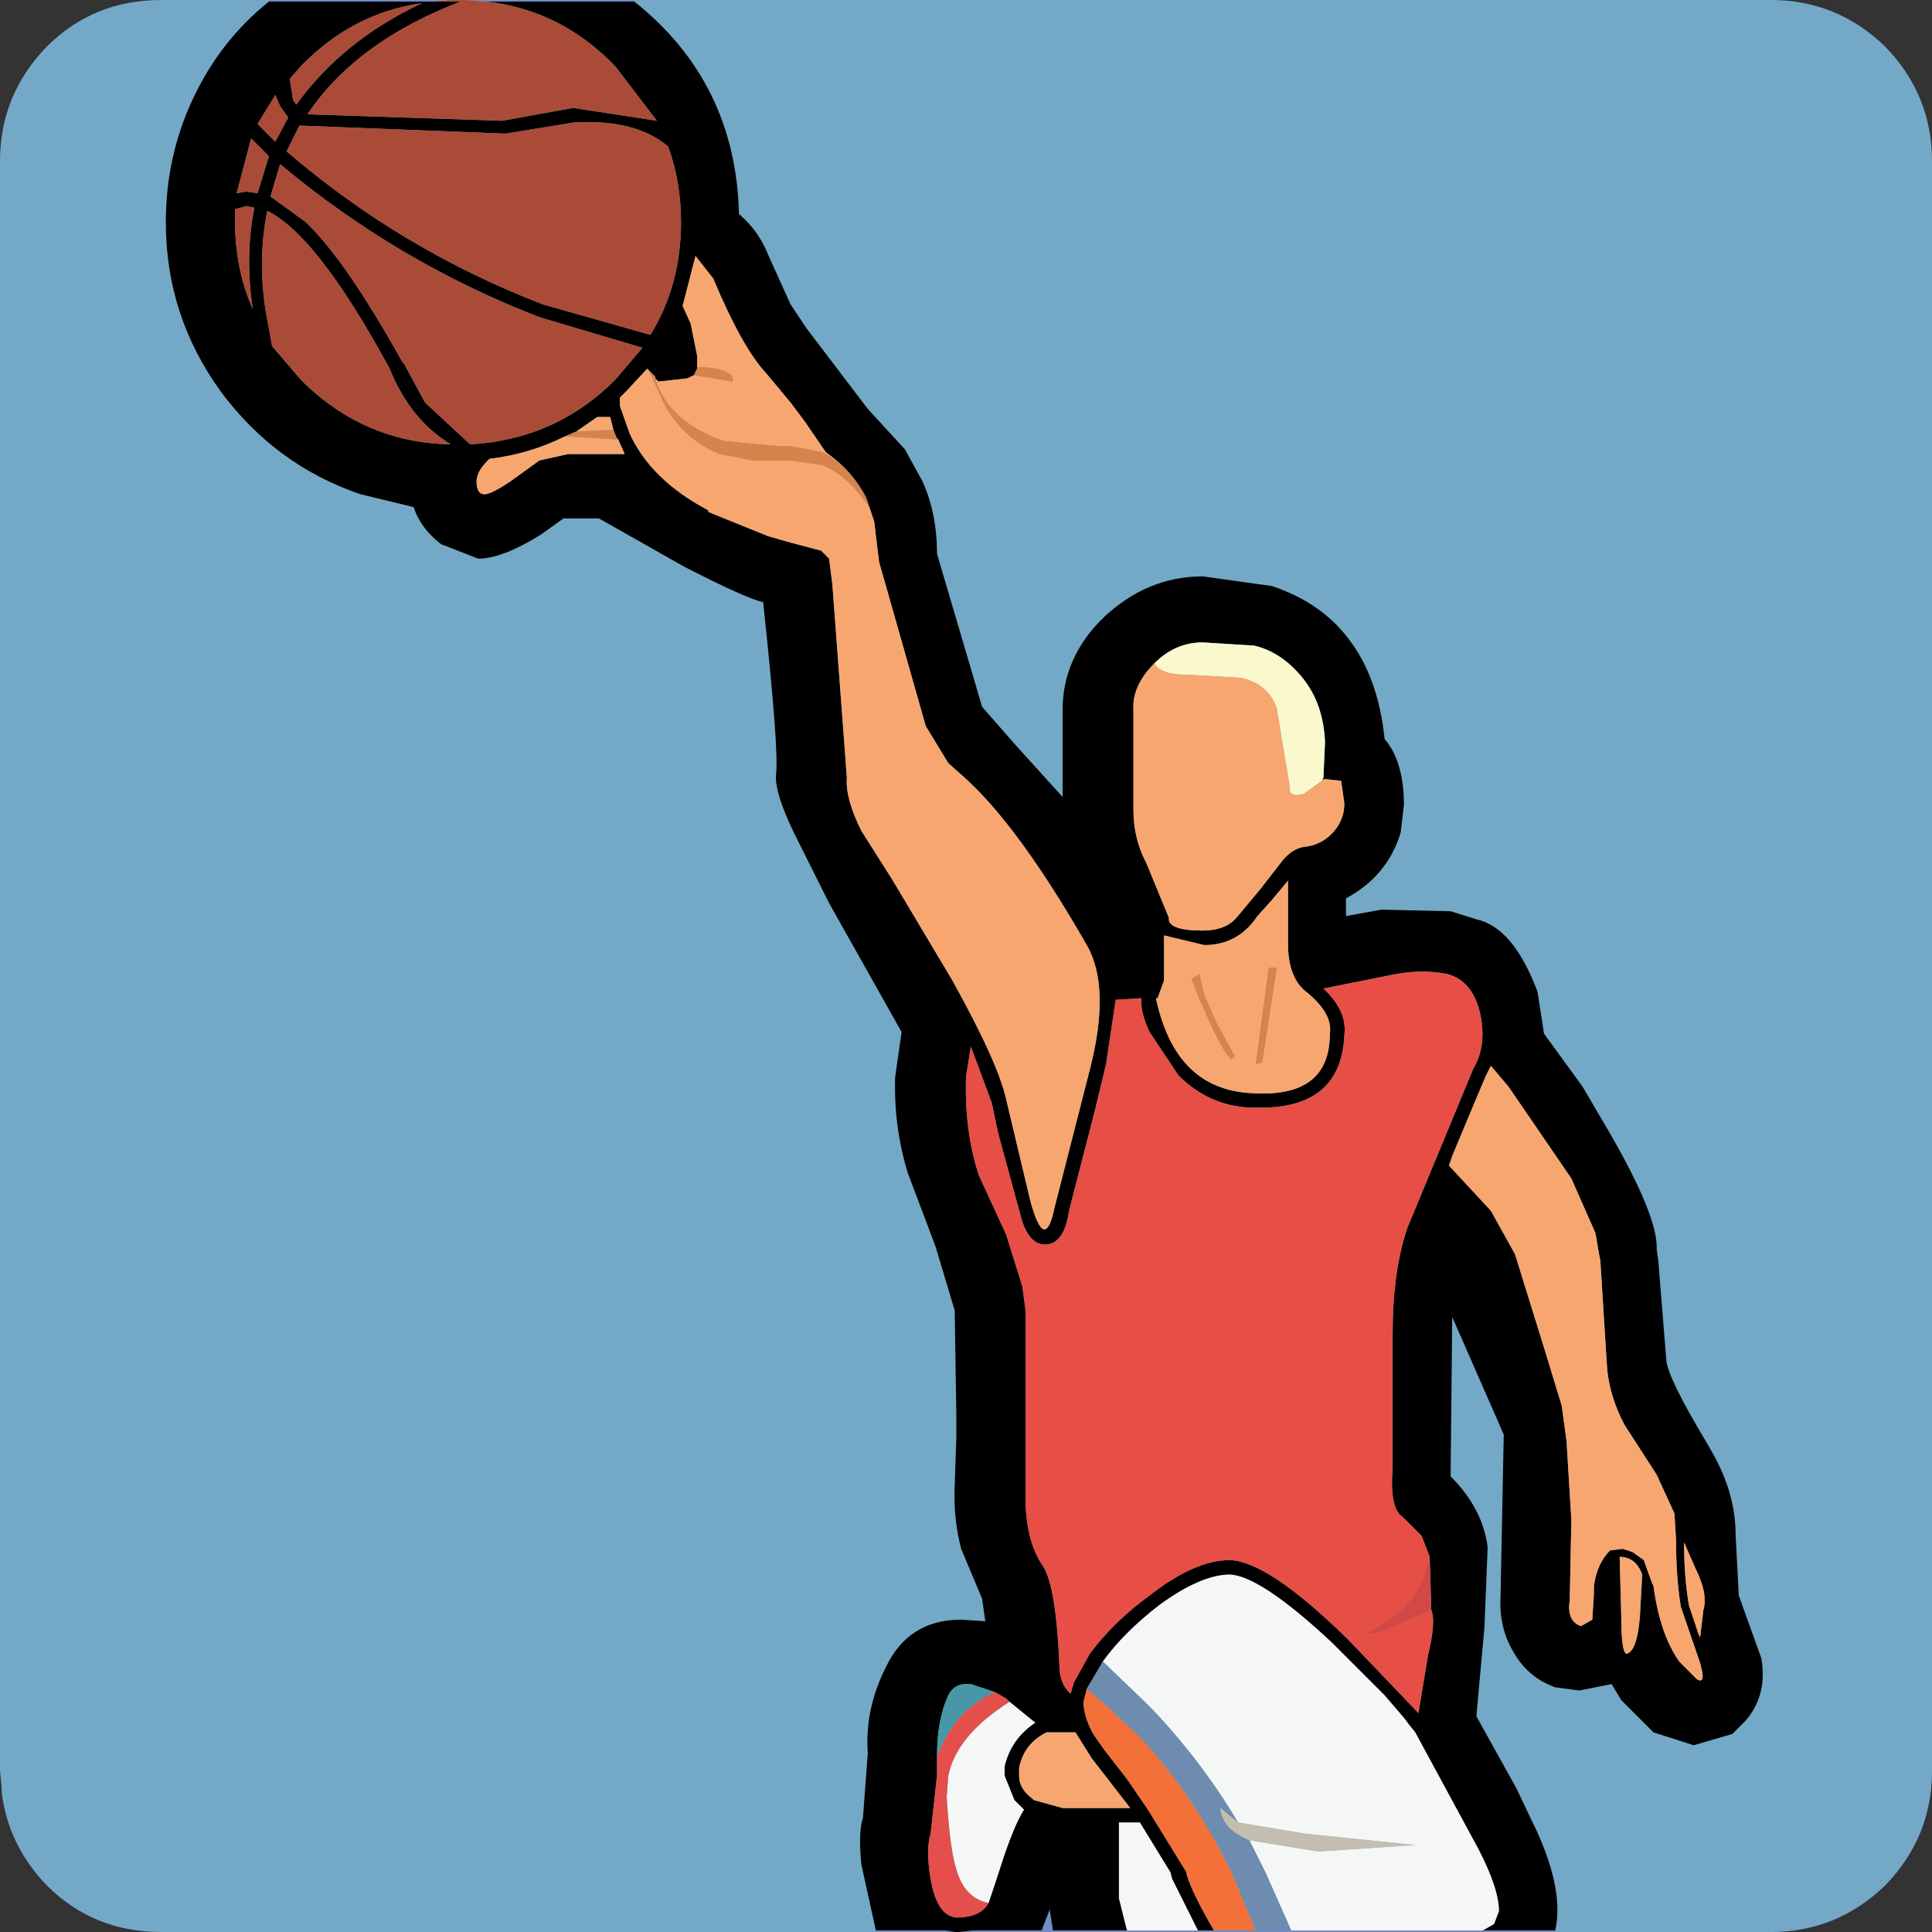
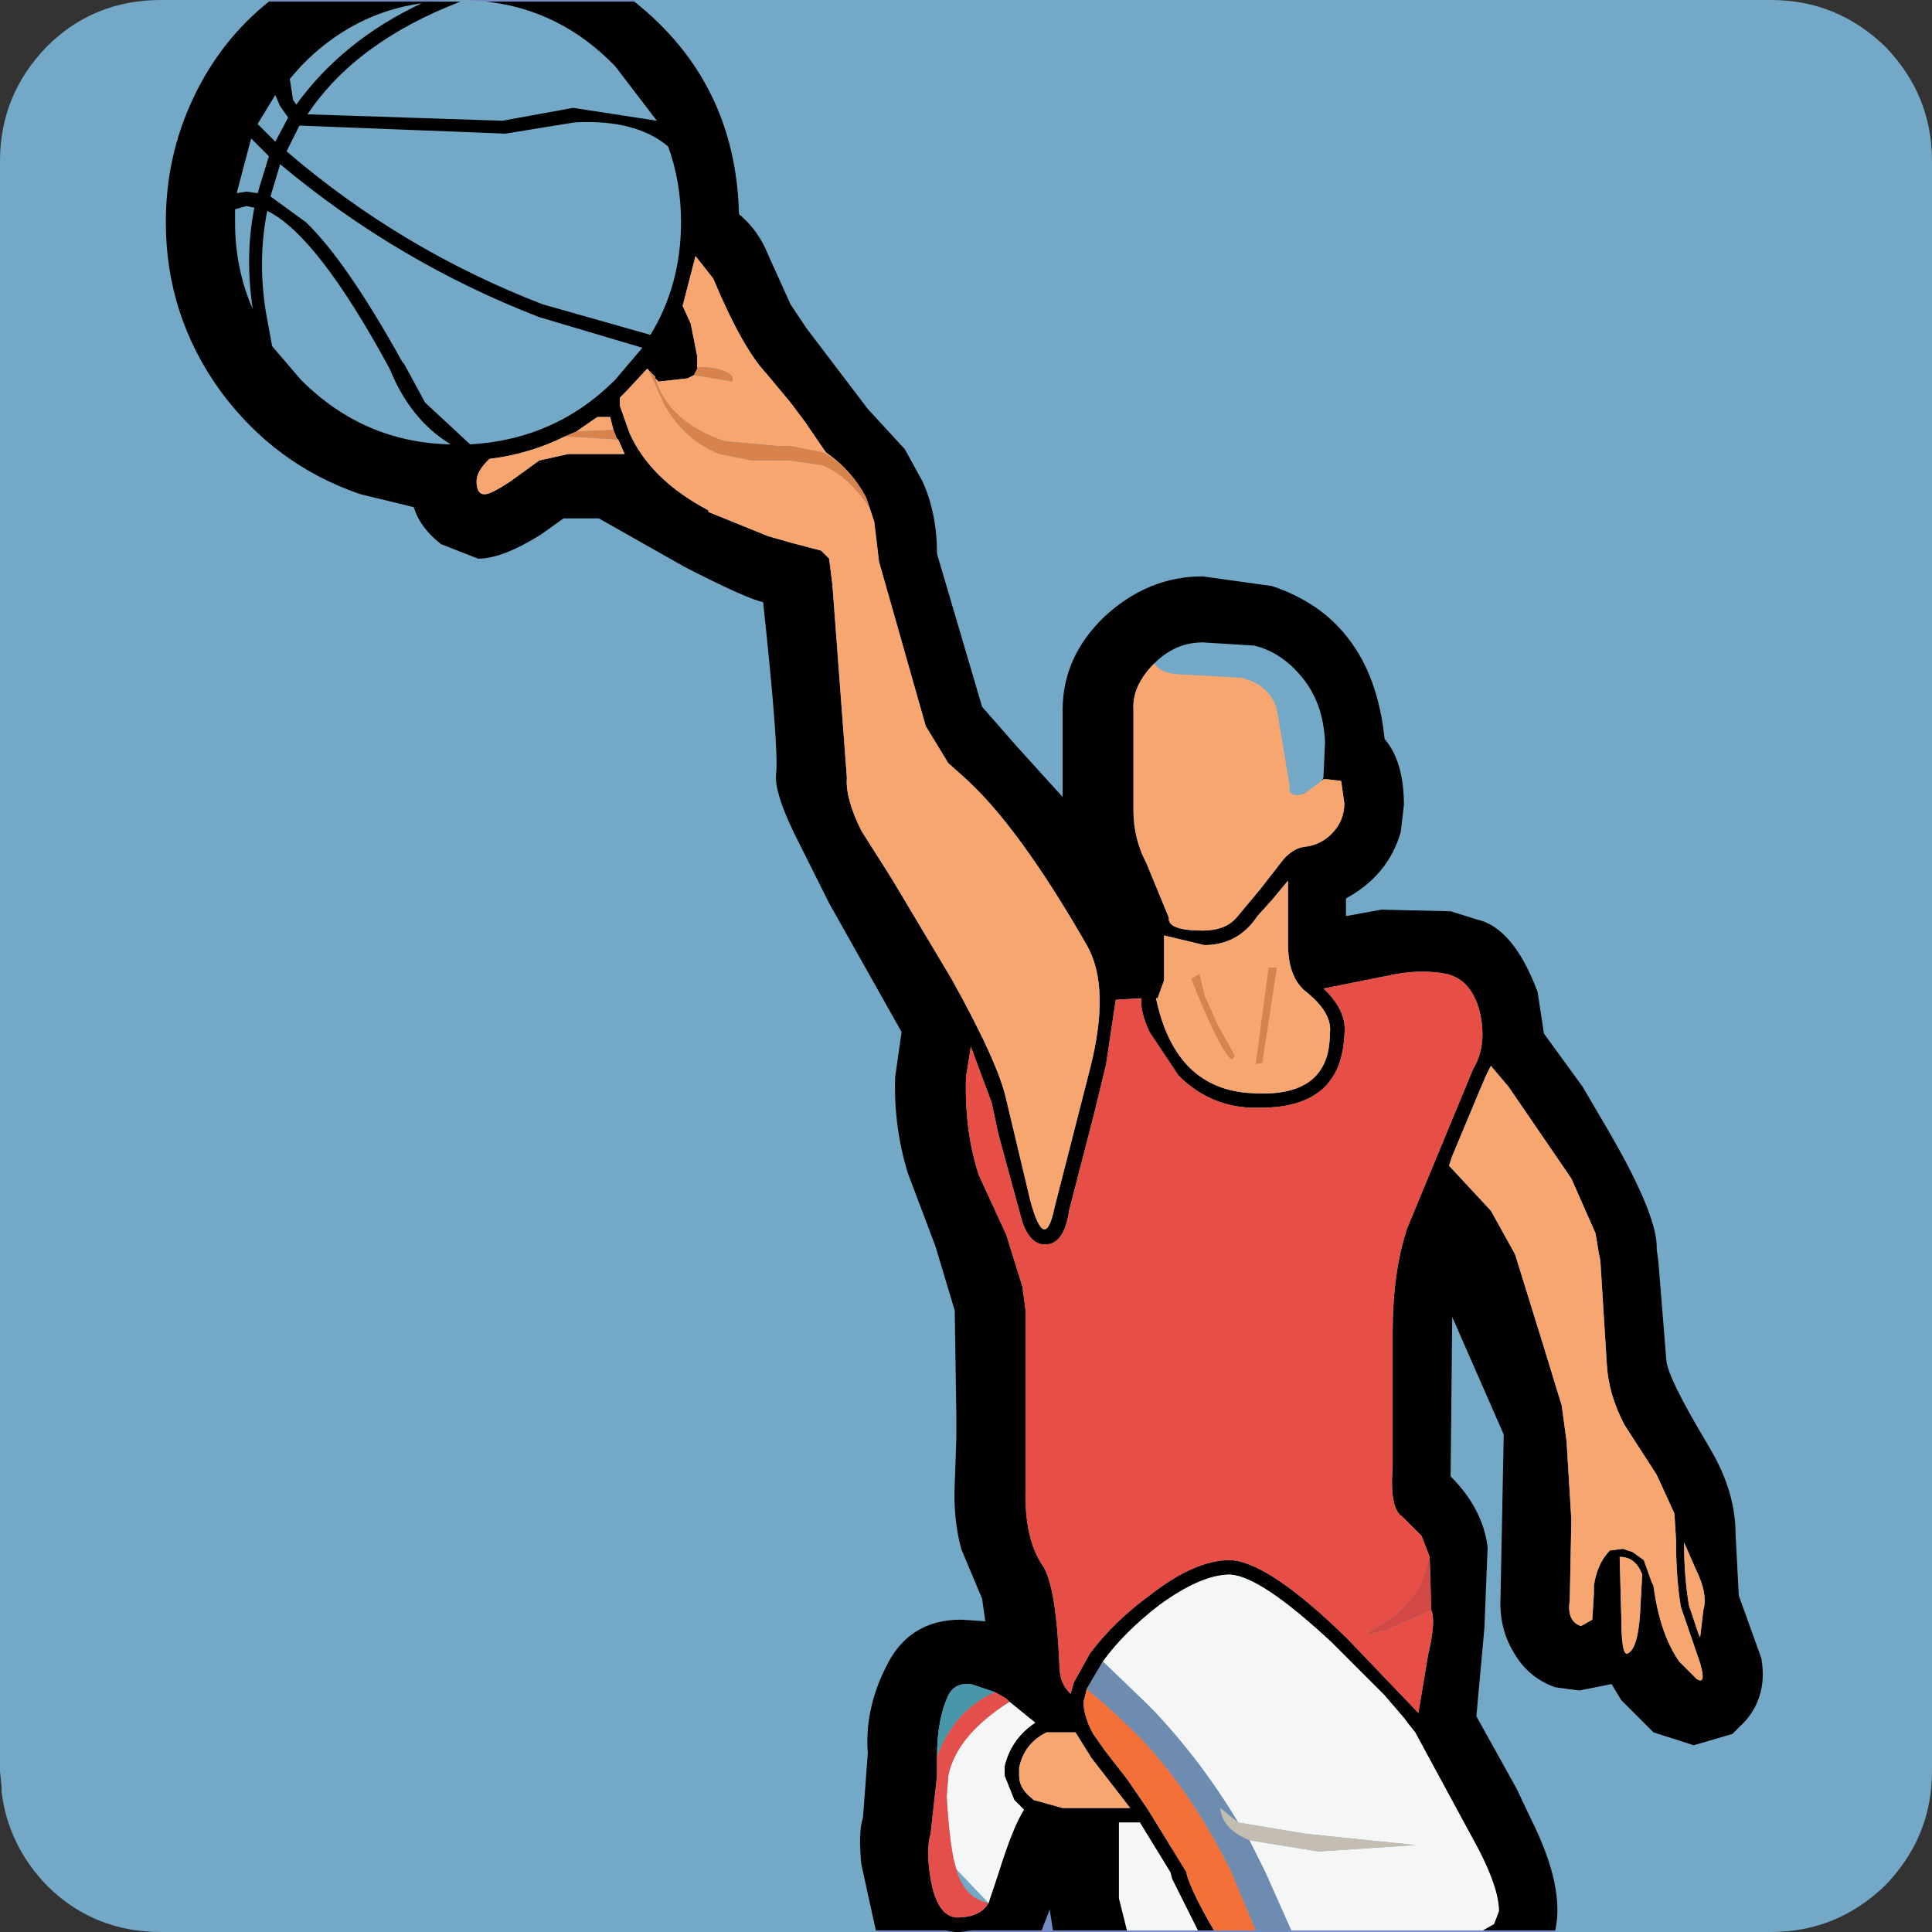
<svg xmlns="http://www.w3.org/2000/svg" version="1.1" id="Layer_1" width="60px" height="60px" xml:space="preserve">
  <rect width="100%" height="100%" fill="#333333" stroke="none" />
  <g id="18" transform="matrix(1, 0, 0, 1, -2, -2)">
    <path style="fill:#73A9C6;fill-opacity:1" d="M60.55,3.45Q62 4.95 62 7L62 57Q62 59.05 60.55 60.55Q59.05 62 57 62L7 62Q4.9 62 3.45 60.55Q2.25 59.3 2.05 57.65L2.05 57.5L2 57L2 7Q2 4.95 3.45 3.45Q4.9 2 7 2L57 2Q59.05 2 60.55 3.45" />
    <path style="fill:#738CC6;fill-opacity:1" d="M32.2,61.95L34.35 61.95L34.6 61.3L34.7 61.95L37 61.95L39.2 61.95L39.7 61.95L41 61.95L42.1 61.95L48.05 61.95L50.3 61.95L50.3 62L31.8 62L32.2 61.95M31.35,61.95L31.65 62L29.2 62L29.2 61.95L31.35 61.95M15.35,2.05L10.35 2.05L10.35 2L16.05 2L15.35 2.05M16.4,2L21.7 2L21.7 2.05L17.1 2.05L16.4 2" />
    <path style="fill:#000000;fill-opacity:1" d="M31.8,62L31.65 62L31.35 61.95L29.2 61.95L28.75 59.9Q28.65 58.9 28.8 58.45L28.95 56.45Q28.85 55.1 29.5 53.8Q30.2 52.3 31.85 52.3L32.6 52.35L32.5 51.65L31.85 50.1Q31.6 49.15 31.65 48.1L31.7 46.65L31.7 45.95L31.65 42.7L31.05 40.7L30.2 38.45Q29.75 37 29.8 35.45L30 34.05L27.75 30.05L26.65 27.85Q26.05 26.6 26.1 26.05Q26.2 25.35 25.7 20.7Q25.2 20.6 23.25 19.6L20.6 18.1L19.5 18.1L18.8 18.6Q17.6 19.35 16.85 19.35L15.7 18.9Q15.05 18.4 14.85 17.75L13.2 17.35Q10.55 16.45 8.85 14.15Q7.15 11.8 7.15 8.9Q7.15 6.85 8 5.05Q8.85 3.25 10.35 2.05L15.35 2.05L16.3 2.05Q13.05 3.3 11.55 5.55L17.6 5.75L19.8 5.35L22.4 5.75L21.1 4.05Q19.4 2.3 17.1 2.05L21.7 2.05Q24.85 4.55 24.95 8.65Q25.55 9.15 25.85 9.9L26.55 11.45L27.05 12.2L28.95 14.7L30.1 15.95L30.65 16.95Q31.1 17.95 31.1 19.2L32.5 23.95L33.55 25.15L35 26.75L35 24.05Q35 22.4 36.3 21.15Q37.65 19.9 39.35 19.9L41.5 20.2Q43 20.7 43.85 21.8Q44.8 23 45 24.95Q45.6 25.65 45.6 27L45.5 27.85Q45.1 29.2 43.8 29.9L43.8 30.45L44.9 30.25L47.05 30.3L47.85 30.55Q49 30.8 49.75 32.8L49.95 34.1L51.15 35.75L52 37.2Q53.5 39.8 53.45 40.8L53.5 41.15L53.75 44.25Q53.8 44.8 55 46.8L55.2 47.15Q55.9 48.4 55.9 49.65L56 51.55L56.7 53.5Q56.9 54.65 56.2 55.45L55.8 55.85L54.6 56.2L53.35 55.8L52.35 54.8L52.05 54.3L51.05 54.5L50.3 54.4Q49.45 54.1 49 53.3Q48.55 52.55 48.6 51.6L48.7 46.55L47.1 42.9L47.05 47.85Q48.05 48.85 48.2 50.05L48.1 52.55L47.85 55.3L49.1 57.55L49.55 58.5Q50.6 60.6 50.3 61.95L48.05 61.95L48.4 61.75L48.55 61.35Q48.55 60.65 47.9 59.4L45.95 55.8L45.75 55.55L45.6 55.35L45 54.65L43.35 53Q41.15 50.95 40.2 50.9Q39.3 50.9 38 51.85Q36.9 52.7 36.25 53.6L35.75 54.45L35.65 54.85Q35.65 55.3 35.95 55.85L36.3 56.35L37 57.25L37.65 58.2L38.85 60.15L38.85 60.2Q39 60.75 39.7 61.95L39.2 61.95L38.4 60.35L38.35 60.15L37.4 58.6L36.75 58.6L36.75 60.95L37 61.95L34.7 61.95L34.6 61.3L34.35 61.95L32.2 61.95L31.8 62M37.2,24.05L37.2 27.15Q37.2 28.05 37.6 28.8L38.3 30.5Q38.25 30.9 39.35 30.9Q40.05 30.9 40.4 30.5L41.15 29.6L41.85 28.7Q42.15 28.35 42.5 28.3Q43 28.25 43.35 27.9Q43.75 27.5 43.75 26.95L43.65 26.25L43.2 26.2L43.1 26.2L43.05 26.25L43.1 26.15L43.15 25.05Q43.1 23.85 42.45 23.05Q41.8 22.25 40.95 22.05L39.35 21.95Q38.5 21.95 37.85 22.6Q37.15 23.3 37.2 24.05M41.5,29.95L41.05 30.45Q40.45 31.35 39.4 31.35L38.15 31.05L38.15 32.45L37.95 33L37.9 33Q38.5 35.85 40.9 35.95Q43.3 36.1 43.3 34.1Q43.4 33.45 42.5 32.75L42.45 32.7Q42 32.25 42 31.3L42 29.35L41.5 29.95M46.4,50.35L46.15 49.7L45.55 49.1Q45.15 48.85 45.25 47.55L45.25 43.4Q45.25 41.5 45.7 40.15L47.75 35.2Q48.2 34.45 47.95 33.4Q47.7 32.45 46.95 32.25Q46.2 32.1 45.35 32.25L43.1 32.7Q43.85 33.4 43.75 34.15Q43.65 36.4 41.15 36.4L40.85 36.4Q39.55 36.35 38.6 35.4L37.7 34.05Q37.4 33.4 37.45 33L36.65 33.05L36.35 35.05L36 36.5L35.2 39.6Q35.05 40.65 34.45 40.65Q34 40.65 33.75 39.95L33 37.2L32.8 36.25L32.15 34.5L32 35.45Q31.95 37.15 32.4 38.5L33.25 40.35L33.75 41.95L33.85 42.7L33.85 48.2Q33.8 49.8 34.4 50.65Q34.8 51.3 34.9 53.7Q34.9 54.3 35.25 54.6L35.35 54.25L35.85 53.35Q36.6 52.35 37.7 51.55Q39.1 50.45 40.2 50.45Q41.4 50.5 43.85 52.9L46.05 55.2L46.35 53.4Q46.6 52.35 46.45 52L46.4 50.35M48.3,35.1L48.15 35.4L48 35.75L47.1 37.9L47 38.2L48.3 39.6L49.05 40.95L49.95 43.85L50.5 45.65L50.65 46.75L50.8 49.2L50.75 51.7Q50.65 52.35 51.1 52.5L51.45 52.3L51.5 51.5L51.5 51.25Q51.6 50.55 52 50.15L52.4 50.1L52.7 50.2L53.05 50.45L53.3 51.15L53.35 51.25Q53.55 52.75 54.15 53.6L54.7 54.15Q54.95 54.3 54.85 53.85L54.8 53.65L54.2 51.9Q54.05 51 54.05 49.8L54 49L53.45 47.8L52.45 46.25Q51.95 45.3 51.9 44.35L51.7 41.15L51.65 40.9L51.55 40.3L50.8 38.6L48.85 35.75L48.3 35.1M22.75,6.55Q21.75 5.7 19.85 5.8L17.7 6.15L11.3 5.9L10.9 6.7Q14.45 9.75 18.85 11.45L22.2 12.4Q23.15 10.85 23.15 8.9Q23.15 7.65 22.75 6.55M23.55,13.65L23.35 13.75L22.45 13.85L22.35 13.75L22.35 13.7L22.2 13.55L22.15 13.5L22.1 13.45L21.45 14.15L21.25 14.35L21.25 14.6L21.55 15.45Q22.2 16.9 24 17.85L24 17.9L25.85 18.65L26.55 18.85L27.5 19.1L27.75 19.35L27.85 20.15L28.3 26.15Q28.25 26.8 28.75 27.8L29.7 29.3L31.55 32.4Q33 35 33.25 36.15L34 39.3Q34.45 40.95 34.75 39.5L35.85 35.2Q36.5 32.65 35.75 31.35Q33.6 27.6 31.9 26.1L31.45 25.7L30.75 24.55L29.5 20.15L29.3 19.45L29.15 18.2L29 17.75L28.95 17.6L28.9 17.45Q28.45 16.6 27.65 16.05L27 15.1L26.55 14.5L25.8 13.6Q25.05 12.8 24.15 10.65L23.6 9.95L23.2 11.5L23.45 12.05L23.65 13.05L23.65 13.4L23.65 13.45L23.55 13.65M19.55,15.55Q18.45 16.1 17.2 16.25L17.15 16.3Q16.8 16.65 16.8 16.95Q16.8 17.35 17.05 17.35Q17.25 17.35 17.85 16.95L18.75 16.3L19.65 16.1L21.4 16.1L21.2 15.65L21.15 15.6L21.05 15.35L20.95 14.95L20.55 14.95L19.9 15.4L19.55 15.55M21.95,12.8L18.75 11.85Q14.35 10.15 10.7 7.1L10.4 8.1L11.5 8.9Q12.75 10.1 14.5 13.25L14.55 13.3L15.2 14.5L16.6 15.8Q19.25 15.65 21.1 13.8L21.95 12.8M11.2,5.25Q12.65 3.25 15.1 2.1Q12.95 2.4 11.35 4.05L11 4.45L11.1 5.1L11.2 5.25M10.55,4.95L10 5.85L10.55 6.4L10.95 5.65L10.7 5.3L10.55 4.95M10.25,11.65L10.45 12.75L11.35 13.8Q13.3 15.75 16 15.8Q14.75 15.05 14.1 13.45Q11.85 9.3 10.3 8.55Q10 10.05 10.25 11.65M9.85,11.6Q9.6 9.95 9.9 8.45L9.65 8.4L9.3 8.5L9.3 8.9Q9.3 10.35 9.85 11.6M9.65,7.95L10 8L10.35 6.85L9.8 6.3L9.35 8L9.65 7.95M31.1,56.75L31.1 57.15L30.9 58.95Q30.75 59.45 30.9 60.35Q31.1 61.5 31.7 61.55Q32.45 61.55 32.7 61.1L33 60.2Q33.45 58.75 33.8 58.2L33.5 57.9L33.2 57.15L33.2 56.85Q33.4 56 34.15 55.5L33.35 54.85L33.25 54.75L32.9 54.55L32.15 54.3Q31.65 54.25 31.45 54.65Q31.1 55.4 31.1 56.55L31.1 56.75M34.5,55.8Q33.8 56.15 33.65 56.9L33.65 57.15Q33.65 57.55 34.05 57.85L34.1 57.9L35 58.15L37.1 58.15L35.9 56.6L35.4 55.8L34.5 55.8M54.45,51.85L54.75 52.75L54.8 52.85L54.9 52Q55.05 51.5 54.65 50.7L54.3 49.9Q54.3 50.95 54.45 51.85M52.3,50.35L52.35 52.2Q52.35 53.45 52.55 53.35Q52.9 53.2 52.95 51.8L53 50.9Q52.8 50.35 52.3 50.35" />
-     <path style="fill:#FAF8CD;fill-opacity:1" d="M42.5,26.65Q42 26.8 42.05 26.4L41.65 24Q41.4 23.25 40.55 23.05L38.8 22.95Q38.05 22.95 37.85 22.6Q38.5 21.95 39.35 21.95L40.95 22.05Q41.8 22.25 42.45 23.05Q43.1 23.85 43.15 25.05L43.1 26.15L43.05 26.25L42.5 26.65" />
    <path style="fill:#F8A66F;fill-opacity:1" d="M43.05,26.25L43.1 26.2L43.2 26.2L43.65 26.25L43.75 26.95Q43.75 27.5 43.35 27.9Q43 28.25 42.5 28.3Q42.15 28.35 41.85 28.7L41.15 29.6L40.4 30.5Q40.05 30.9 39.35 30.9Q38.25 30.9 38.3 30.5L37.6 28.8Q37.2 28.05 37.2 27.15L37.2 24.05Q37.15 23.3 37.85 22.6Q38.05 22.95 38.8 22.95L40.55 23.05Q41.4 23.25 41.65 24L42.05 26.4Q42 26.8 42.5 26.65L43.05 26.25M42,29.35L42 31.3Q42 32.25 42.45 32.7L42.5 32.75Q43.4 33.45 43.3 34.1Q43.3 36.1 40.9 35.95Q38.5 35.85 37.9 33L37.95 33L38.15 32.45L38.15 31.05L39.4 31.35Q40.45 31.35 41.05 30.45L41.5 29.95L42 29.35M41.4,32.05L41 35.05L41.2 35L41.65 32.05L41.4 32.05M48.85,35.75L50.8 38.6L51.55 40.3L51.65 40.9L51.7 41.15L51.9 44.35Q51.95 45.3 52.45 46.25L53.45 47.8L54 49L54.05 49.8Q54.05 51 54.2 51.9L54.8 53.65L54.85 53.85Q54.95 54.3 54.7 54.15L54.15 53.6Q53.55 52.75 53.35 51.25L53.3 51.15L53.05 50.45L52.7 50.2L52.4 50.1L52 50.15Q51.6 50.55 51.5 51.25L51.5 51.5L51.45 52.3L51.1 52.5Q50.65 52.35 50.75 51.7L50.8 49.2L50.65 46.75L50.5 45.65L49.95 43.85L49.05 40.95L48.3 39.6L47 38.2L47.1 37.9L48 35.75L48.15 35.4L48.3 35.1L48.85 35.75M27.55,16.05L26.55 15.85L26.15 15.85L24.5 15.7Q22.75 15.1 22.35 13.75L22.45 13.85L23.35 13.75L23.55 13.65L24.75 13.85L24.75 13.7Q24.5 13.4 23.65 13.4L23.65 13.05L23.45 12.05L23.2 11.5L23.6 9.95L24.15 10.65Q25.05 12.8 25.8 13.6L26.55 14.5L27 15.1L27.65 16.05Q28.45 16.6 28.9 17.45Q28.3 16.4 27.55 16.05M22.65,14.6Q23.3 15.7 24.35 16.1L25.35 16.3L26.2 16.3L26.55 16.3L27.55 16.45Q28.3 16.75 29 17.75L29.15 18.2L29.3 19.45L29.5 20.15L30.75 24.55L31.45 25.7L31.9 26.1Q33.6 27.6 35.75 31.35Q36.5 32.65 35.85 35.2L34.75 39.5Q34.45 40.95 34 39.3L33.25 36.15Q33 35 31.55 32.4L29.7 29.3L28.75 27.8Q28.25 26.8 28.3 26.15L27.85 20.15L27.75 19.35L27.5 19.1L26.55 18.85L25.85 18.65L24 17.9L24 17.85Q22.2 16.9 21.55 15.45L21.25 14.6L21.25 14.35L21.45 14.15L22.1 13.45L22.15 13.5L22.65 14.6M19.9,15.4L20.55 14.95L20.95 14.95L21.05 15.35L19.9 15.4M21.2,15.65L21.4 16.1L19.65 16.1L18.75 16.3L17.85 16.95Q17.25 17.35 17.05 17.35Q16.8 17.35 16.8 16.95Q16.8 16.65 17.15 16.3L17.2 16.25Q18.45 16.1 19.55 15.55L21.2 15.65M39.4,32.9L39.25 32.25L39 32.4L39.2 32.9Q39.95 34.7 40.25 34.9L40.35 34.8L39.8 33.8L39.4 32.9M35.4,55.8L35.9 56.6L37.1 58.15L35 58.15L34.1 57.9L34.05 57.85Q33.65 57.55 33.65 57.15L33.65 56.9Q33.8 56.15 34.5 55.8L35.4 55.8M54.3,49.9L54.65 50.7Q55.05 51.5 54.9 52L54.8 52.85L54.75 52.75L54.45 51.85Q54.3 50.95 54.3 49.9M53,50.9L52.95 51.8Q52.9 53.2 52.55 53.35Q52.35 53.45 52.35 52.2L52.3 50.35Q52.8 50.35 53 50.9" />
    <path style="fill:#E74E46;fill-opacity:1" d="M46.15,51.15Q45.7 52 44.9 52.45Q44 52.95 45.1 52.6L46.45 52Q46.6 52.35 46.35 53.4L46.05 55.2L43.85 52.9Q41.4 50.5 40.2 50.45Q39.1 50.45 37.7 51.55Q36.6 52.35 35.85 53.35L35.35 54.25L35.25 54.6Q34.9 54.3 34.9 53.7Q34.8 51.3 34.4 50.65Q33.8 49.8 33.85 48.2L33.85 42.7L33.75 41.95L33.25 40.35L32.4 38.5Q31.95 37.15 32 35.45L32.15 34.5L32.8 36.25L33 37.2L33.75 39.95Q34 40.65 34.45 40.65Q35.05 40.65 35.2 39.6L36 36.5L36.35 35.05L36.65 33.05L37.45 33Q37.4 33.4 37.7 34.05L38.6 35.4Q39.55 36.35 40.85 36.4L41.15 36.4Q43.65 36.4 43.75 34.15Q43.85 33.4 43.1 32.7L45.35 32.25Q46.2 32.1 46.95 32.25Q47.7 32.45 47.95 33.4Q48.2 34.45 47.75 35.2L45.7 40.15Q45.25 41.5 45.25 43.4L45.25 47.55Q45.15 48.85 45.55 49.1L46.15 49.7L46.4 50.35L46.15 51.15" />
    <path style="fill:#D8824C;fill-opacity:1" d="M41.65,32.05L41.2 35L41 35.05L41.4 32.05L41.65 32.05M23.65,13.45L23.65 13.4Q24.5 13.4 24.75 13.7L24.75 13.85L23.55 13.65L23.65 13.45M22.15,13.5L22.2 13.55L22.35 13.7L22.35 13.75Q22.75 15.1 24.5 15.7L26.15 15.85L26.55 15.85L27.55 16.05Q28.3 16.4 28.9 17.45L28.95 17.6L29 17.75Q28.3 16.75 27.55 16.45L26.55 16.3L26.2 16.3L25.35 16.3L24.35 16.1Q23.3 15.7 22.65 14.6L22.15 13.5M19.55,15.55L19.9 15.4L21.05 15.35L21.15 15.6L21.2 15.65L19.55 15.55M39.8,33.8L40.35 34.8L40.25 34.9Q39.95 34.7 39.2 32.9L39 32.4L39.25 32.25L39.4 32.9L39.8 33.8" />
-     <path style="fill:#AA4B37;fill-opacity:1" d="M16.05,2L16.4 2L17.1 2.05Q19.4 2.3 21.1 4.05L22.4 5.75L19.8 5.35L17.6 5.75L11.55 5.55Q13.05 3.3 16.3 2.05L15.35 2.05L16.05 2M23.15,8.9Q23.15 10.85 22.2 12.4L18.85 11.45Q14.45 9.75 10.9 6.7L11.3 5.9L17.7 6.15L19.85 5.8Q21.75 5.7 22.75 6.55Q23.15 7.65 23.15 8.9M21.1,13.8Q19.25 15.65 16.6 15.8L15.2 14.5L14.55 13.3L14.5 13.25Q12.75 10.1 11.5 8.9L10.4 8.1L10.7 7.1Q14.35 10.15 18.75 11.85L21.95 12.8L21.1 13.8M11.1,5.1L11 4.45L11.35 4.05Q12.95 2.4 15.1 2.1Q12.65 3.25 11.2 5.25L11.1 5.1M10.7,5.3L10.95 5.65L10.55 6.4L10 5.85L10.55 4.95L10.7 5.3M10.3,8.55Q11.85 9.3 14.1 13.45Q14.75 15.05 16 15.8Q13.3 15.75 11.35 13.8L10.45 12.75L10.25 11.65Q10 10.05 10.3 8.55M9.3,8.9L9.3 8.5L9.65 8.4L9.9 8.45Q9.6 9.95 9.85 11.6Q9.3 10.35 9.3 8.9M9.35,8L9.8 6.3L10.35 6.85L10 8L9.65 7.95L9.35 8" />
-     <path style="fill:#F5F6F6;fill-opacity:1" d="M42.1,61.95L41.3 60.15L40.8 59.15L42.95 59.5L45.95 59.3L42.55 58.95L40.45 58.6Q39.35 56.75 37.85 55.15L37.55 54.85L36.25 53.6Q36.9 52.7 38 51.85Q39.3 50.9 40.2 50.9Q41.15 50.95 43.35 53L45 54.65L45.6 55.35L45.75 55.55L45.95 55.8L47.9 59.4Q48.55 60.65 48.55 61.35L48.4 61.75L48.05 61.95L42.1 61.95M31.7,60.05Q31.5 59.45 31.4 57.8L31.45 57.15Q31.7 55.9 33.35 54.85L34.15 55.5Q33.4 56 33.2 56.85L33.2 57.15L33.5 57.9L33.8 58.2Q33.45 58.75 33 60.2L32.7 61.1Q31.95 60.95 31.7 60.05M37,61.95L36.75 60.95L36.75 58.6L37.4 58.6L38.35 60.15L38.4 60.35L39.2 61.95L37 61.95" />
+     <path style="fill:#F5F6F6;fill-opacity:1" d="M42.1,61.95L41.3 60.15L40.8 59.15L42.95 59.5L45.95 59.3L42.55 58.95L40.45 58.6Q39.35 56.75 37.85 55.15L37.55 54.85L36.25 53.6Q36.9 52.7 38 51.85Q39.3 50.9 40.2 50.9Q41.15 50.95 43.35 53L45 54.65L45.6 55.35L45.75 55.55L45.95 55.8L47.9 59.4Q48.55 60.65 48.55 61.35L48.4 61.75L48.05 61.95L42.1 61.95M31.7,60.05Q31.5 59.45 31.4 57.8L31.45 57.15Q31.7 55.9 33.35 54.85L34.15 55.5Q33.4 56 33.2 56.85L33.2 57.15L33.5 57.9L33.8 58.2Q33.45 58.75 33 60.2L32.7 61.1M37,61.95L36.75 60.95L36.75 58.6L37.4 58.6L38.35 60.15L38.4 60.35L39.2 61.95L37 61.95" />
    <path style="fill:#F37039;fill-opacity:1" d="M39.7,61.95Q39 60.75 38.85 60.2L38.85 60.15L37.65 58.2L37 57.25L36.3 56.35L35.95 55.85Q35.65 55.3 35.65 54.85L35.75 54.45L36.45 55.05L37.3 55.85Q39 57.6 40.25 60.15L41 61.95L39.7 61.95" />
    <path style="fill:#6D8CB0;fill-opacity:1" d="M40.8,59.15L41.3 60.15L42.1 61.95L41 61.95L40.25 60.15Q39 57.6 37.3 55.85L36.45 55.05L35.75 54.45L36.25 53.6L37.55 54.85L37.85 55.15Q39.35 56.75 40.45 58.6L39.9 58.15Q39.95 58.8 40.8 59.15" />
    <path style="fill:#4797A8;fill-opacity:1" d="M31.1,56.55Q31.1 55.4 31.45 54.65Q31.65 54.25 32.15 54.3L32.9 54.55Q31.65 55.1 31.1 56.55" />
    <path style="fill:#E54F4B;fill-opacity:1" d="M32.7,61.1Q32.45 61.55 31.7 61.55Q31.1 61.5 30.9 60.35Q30.75 59.45 30.9 58.95L31.1 57.15L31.1 56.75L31.1 56.55Q31.65 55.1 32.9 54.55L33.25 54.75L33.35 54.85Q31.7 55.9 31.45 57.15L31.4 57.8Q31.5 59.45 31.7 60.05Q31.95 60.95 32.7 61.1" />
    <path style="fill:#C4BEB1;fill-opacity:1" d="M39.9,58.15L40.45 58.6L42.55 58.95L45.95 59.3L42.95 59.5L40.8 59.15Q39.95 58.8 39.9 58.15" />
    <path style="fill:#D24844;fill-opacity:1" d="M46.45,52L45.1 52.6Q44 52.95 44.9 52.45Q45.7 52 46.15 51.15L46.4 50.35L46.45 52" />
  </g>
</svg>